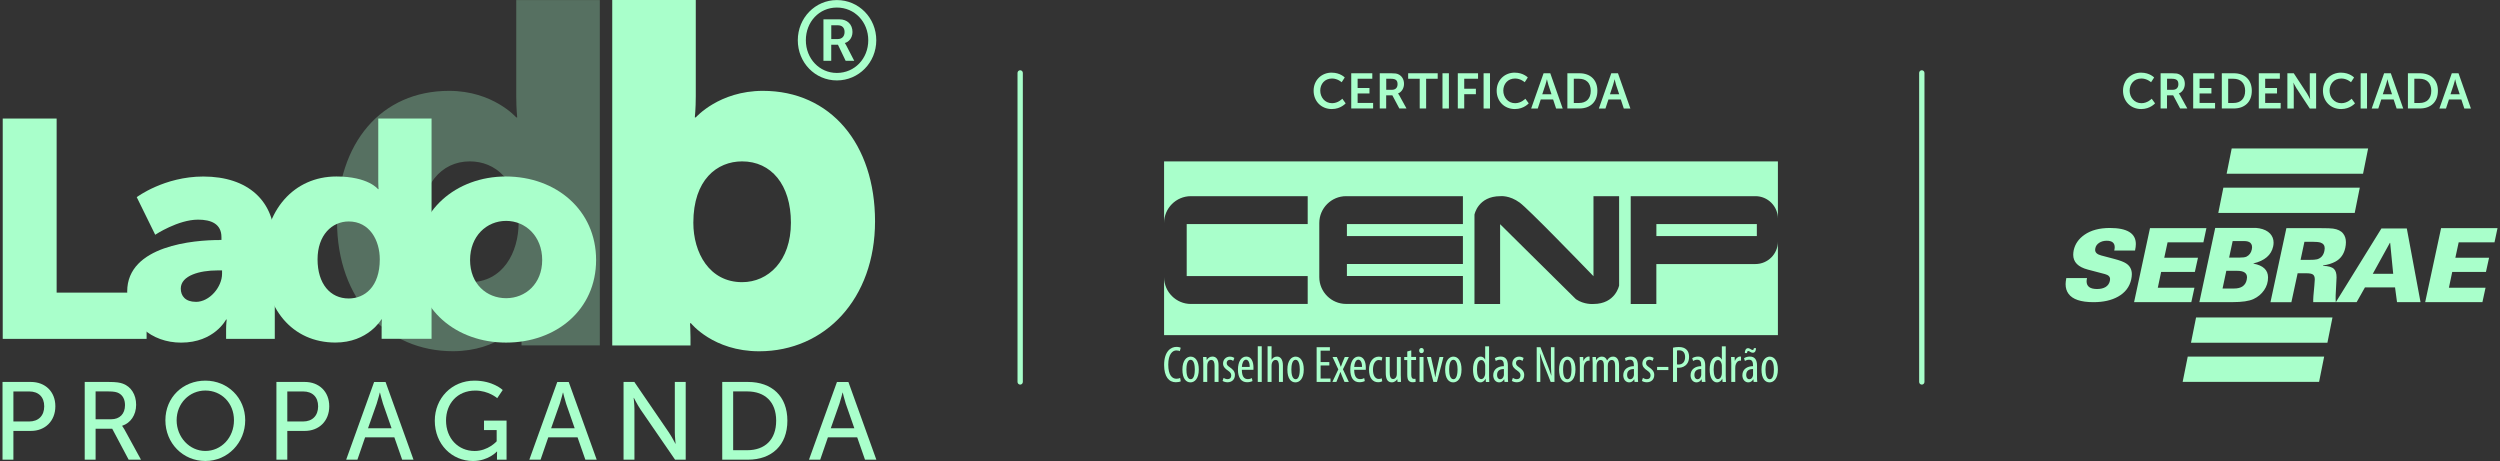
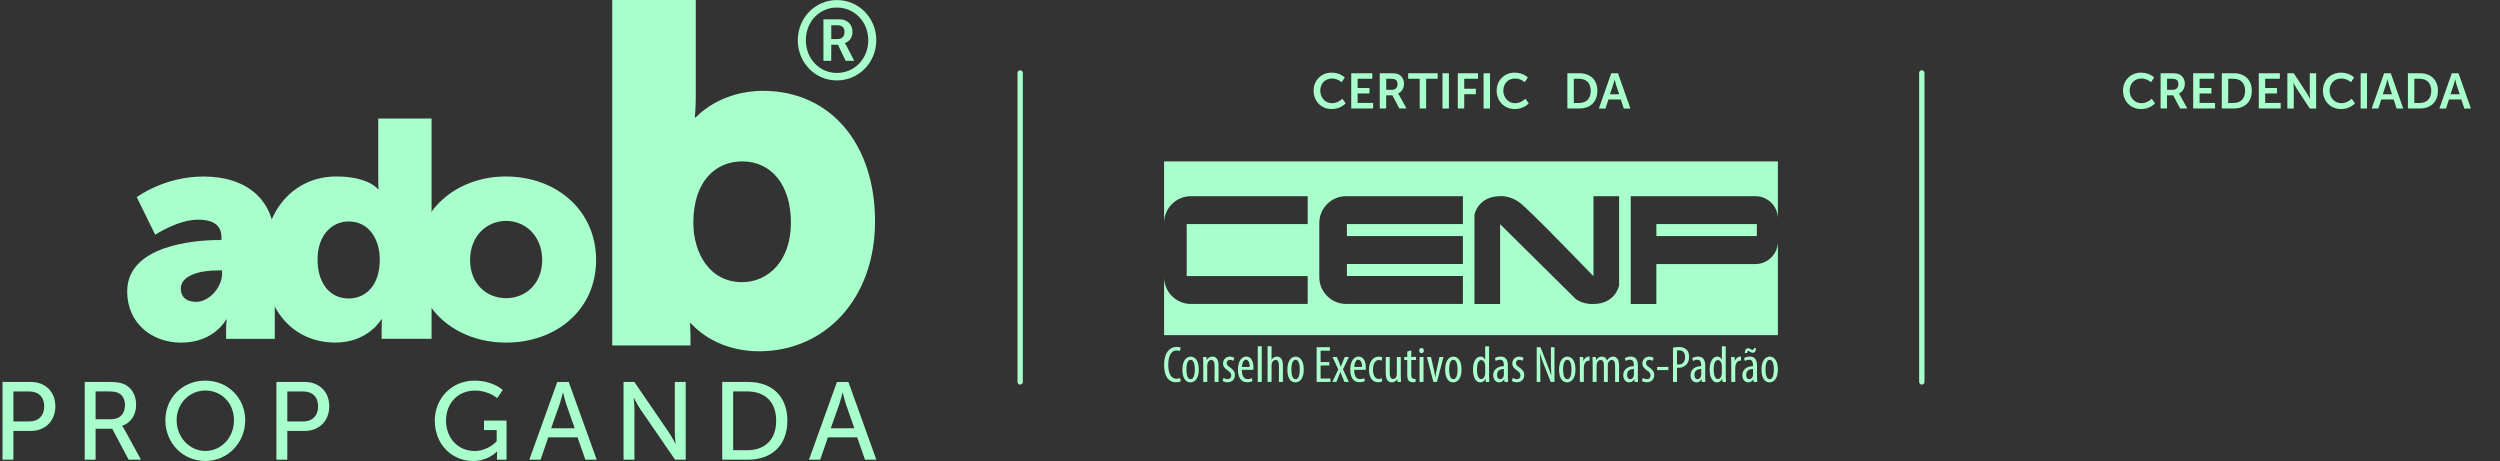
<svg xmlns="http://www.w3.org/2000/svg" id="Layer_1" viewBox="0 0 705 130">
  <rect x="0" y="0" width="705" height="130" fill="#333333" stroke="none" />
  <defs>
    <style>      .cls-1 {        opacity: .3;      }      .cls-2, .cls-3 {        fill: #a9ffcb;      }      .cls-3 {        fill-rule: evenodd;      }    </style>
  </defs>
  <g>
    <g class="cls-1">
-       <path class="cls-2" d="M169.14,97.41h-22.07v-2.32c0-2.18.14-3.95.14-3.95h-.27s-6.27,7.9-19.21,7.9c-18.66,0-32.69-14.44-32.69-36.64s12.53-36.78,31.6-36.78c12.4,0,18.94,7.49,18.94,7.49h.27s-.27-2.45-.27-5.99V.01h23.57v97.4ZM146.25,62.81c0-12.12-6.68-17.3-13.76-17.3-8.17,0-13.76,6.81-13.76,17.3s6.4,16.76,13.76,16.76c9.26,0,13.76-8.31,13.76-16.76" />
-     </g>
-     <polygon class="cls-2" points=".77 33.43 15.97 33.43 15.97 82.52 41.34 82.52 41.34 95.56 .77 95.56 .77 33.43" />
+       </g>
    <path class="cls-2" d="M61.84,67.67h.61v-.78c0-3.74-2.87-4.95-6.6-4.95-5.65,0-12.08,4.26-12.08,4.26l-5.21-10.6s7.73-5.82,18.77-5.82c12.6,0,20.16,6.86,20.16,18.25v27.54h-13.73v-2.69c0-1.48.17-2.78.17-2.78h-.17s-3.3,6.52-12.68,6.52c-8.34,0-15.21-5.56-15.21-14.42,0-13.03,19.03-14.51,25.98-14.51M55.24,85.13c3.91,0,7.38-4.26,7.38-7.91v-.96h-1.39c-4.78,0-10.25,1.39-10.25,5.12,0,2.09,1.3,3.74,4.26,3.74" />
    <path class="cls-2" d="M94.86,49.77c9.04,0,11.73,3.56,11.73,3.56h.17s-.09-.87-.09-2v-17.9h15.03v62.12h-14.08v-2.95c0-1.39.09-2.52.09-2.52h-.17s-3.74,6.52-12.95,6.52c-12.16,0-20.16-9.56-20.16-23.46s8.52-23.37,20.42-23.37M98.33,84.17c4.52,0,8.77-3.3,8.77-11.03,0-5.39-2.87-10.69-8.77-10.69-4.69,0-8.78,3.82-8.78,10.69s3.56,11.03,8.78,11.03" />
    <path class="cls-2" d="M142.64,49.77c14.16,0,25.46,9.47,25.46,23.55s-11.3,23.29-25.37,23.29-25.37-9.3-25.37-23.29,11.3-23.55,25.29-23.55M142.73,84.09c5.47,0,10.17-4.08,10.17-10.77s-4.69-11.03-10.17-11.03-10.17,4.26-10.17,11.03,4.69,10.77,10.17,10.77" />
    <path class="cls-2" d="M172.64,0h23.57v27.11c0,3.54-.27,6-.27,6h.27s6.54-7.49,18.94-7.49c19.07,0,31.61,14.99,31.61,36.79s-14.03,36.65-32.7,36.65c-12.94,0-19.21-7.9-19.21-7.9h-.27s.14,1.77.14,3.95v2.32h-22.07V0ZM209.28,79.57c7.36,0,13.76-5.99,13.76-16.76s-5.59-17.3-13.76-17.3c-7.09,0-13.76,5.18-13.76,17.3,0,8.45,4.5,16.76,13.76,16.76" />
    <path class="cls-2" d="M.71,107.71h8.01c4,0,6.89,2.7,6.89,6.86s-2.89,6.95-6.89,6.95H3.78v8.1H.71v-21.91ZM8.22,118.86c2.64,0,4.25-1.64,4.25-4.28s-1.61-4.19-4.22-4.19H3.78v8.47h4.44Z" />
    <path class="cls-2" d="M23.89,107.71h6.71c2.3,0,3.26.19,4.1.5,2.24.84,3.69,3.04,3.69,5.93s-1.55,5.15-3.94,5.93v.06s.25.28.65.99l4.66,8.51h-3.48l-4.63-8.72h-4.69v8.72h-3.07v-21.91ZM31.37,118.23c2.39,0,3.88-1.52,3.88-3.97,0-1.61-.62-2.76-1.74-3.38-.59-.31-1.3-.5-3.01-.5h-3.54v7.85h4.41Z" />
    <path class="cls-2" d="M57.91,107.34c6.33,0,11.24,4.87,11.24,11.17s-4.9,11.49-11.24,11.49-11.27-5.03-11.27-11.49,4.94-11.17,11.27-11.17M57.91,127.17c4.47,0,8.07-3.73,8.07-8.66s-3.6-8.38-8.07-8.38-8.1,3.6-8.1,8.38,3.63,8.66,8.1,8.66" />
    <path class="cls-2" d="M77.95,107.71h8.01c4,0,6.89,2.7,6.89,6.86s-2.89,6.95-6.89,6.95h-4.94v8.1h-3.07v-21.91ZM85.46,118.86c2.64,0,4.25-1.64,4.25-4.28s-1.61-4.19-4.22-4.19h-4.47v8.47h4.44Z" />
-     <path class="cls-2" d="M111.22,123.33h-8.26l-2.17,6.3h-3.17l7.88-21.91h3.23l7.88,21.91h-3.2l-2.2-6.3ZM107.1,110.72s-.5,1.99-.87,3.1l-2.45,6.95h6.64l-2.42-6.95c-.37-1.12-.84-3.1-.84-3.1h-.06Z" />
    <path class="cls-2" d="M133.79,107.34c5.25,0,7.98,2.64,7.98,2.64l-1.55,2.3s-2.45-2.14-6.18-2.14c-5.15,0-8.26,3.76-8.26,8.44,0,5.09,3.48,8.6,8.07,8.6,3.79,0,6.21-2.73,6.21-2.73v-3.17h-3.57v-2.67h6.36v11.02h-2.7v-1.37c0-.47.03-.93.03-.93h-.06s-2.39,2.67-6.74,2.67c-5.9,0-10.77-4.66-10.77-11.36,0-6.33,4.78-11.3,11.18-11.3" />
    <path class="cls-2" d="M162.87,123.33h-8.26l-2.17,6.3h-3.17l7.88-21.91h3.23l7.89,21.91h-3.2l-2.2-6.3ZM158.74,110.72s-.5,1.99-.87,3.1l-2.45,6.95h6.64l-2.42-6.95c-.37-1.12-.84-3.1-.84-3.1h-.06Z" />
    <path class="cls-2" d="M175.84,107.71h3.04l9.75,14.25c.81,1.18,1.83,3.17,1.83,3.17h.06s-.22-1.96-.22-3.17v-14.25h3.07v21.91h-3.01l-9.78-14.22c-.81-1.21-1.83-3.2-1.83-3.2h-.06s.22,1.95.22,3.2v14.22h-3.07v-21.91Z" />
    <path class="cls-2" d="M203.67,107.71h7.26c6.71,0,11.11,4,11.11,10.93s-4.41,10.99-11.11,10.99h-7.26v-21.91ZM210.72,126.96c4.94,0,8.16-2.92,8.16-8.32s-3.26-8.26-8.16-8.26h-3.97v16.58h3.97Z" />
    <path class="cls-2" d="M241.73,123.33h-8.26l-2.17,6.3h-3.17l7.89-21.91h3.23l7.88,21.91h-3.2l-2.2-6.3ZM237.6,110.72s-.5,1.99-.87,3.1l-2.45,6.95h6.64l-2.42-6.95c-.37-1.12-.84-3.1-.84-3.1h-.06Z" />
    <path class="cls-2" d="M236,.02c6.18,0,11.11,5.03,11.11,11.33s-4.94,11.33-11.11,11.33-11.02-5.03-11.02-11.33S229.89.02,236,.02M236,20.57c5,0,8.85-4.03,8.85-9.22s-3.85-9.22-8.85-9.22-8.75,4.04-8.75,9.22,3.82,9.22,8.75,9.22M232.21,5.45h4.5c2.2,0,3.69,1.4,3.69,3.57,0,1.8-1.18,2.86-2.14,3.1v.06s.12.12.4.65l2.23,4.31h-2.42l-2.17-4.53h-1.89v4.53h-2.2V5.45ZM236.28,11.01c1.15,0,1.89-.75,1.89-1.99s-.74-1.89-1.89-1.89h-1.86v3.88h1.86Z" />
  </g>
  <g>
    <path class="cls-3" d="M328.27,94.51h173.1v-26.38c0,3.48-2.85,6.33-6.33,6.33h-27.95v11.26h-7.23v-30.4h35.18c3.48,0,6.33,2.85,6.33,6.33v-16.14h-173.1v17.37c0-4.16,3.4-7.56,7.56-7.56h32.94v7.87h-34.12v14.66h34.12v7.87h-32.94c-4.16,0-7.56-3.4-7.56-7.56v16.36h0ZM379.6,55.32h32.94v7.87h-32.71v3.39h32.71v7.87h-32.71v3.39h32.71v7.87h-32.94c-4.16,0-7.56-3.4-7.56-7.56v-15.27c0-4.16,3.4-7.56,7.56-7.56h0ZM495.43,63.19v3.39h-28.33v-3.39h28.33ZM449.36,77.89v-22.57h7.23v25.19s-1.02,5.21-7.24,5.21c0,0-2.59.25-4.94-1.35l-21.38-21.15v22.5h-7.23v-25.19s.96-5.21,7.32-5.21c0,0,2.53-.31,5.43,1.81,2.44,1.79,16.46,16.26,20.81,20.76Z" />
    <path class="cls-3" d="M332.78,106.59c-.23.12-.61.22-1.03.22-1.19,0-2.3-.99-2.3-3.98s1.22-4.01,2.27-4.01c.51,0,.76.1.99.2l.25-.95c-.2-.13-.63-.25-1.22-.25-1.54,0-3.46,1.24-3.46,5.1,0,3.33,1.37,4.87,3.29,4.87.61,0,1.09-.1,1.4-.26l-.17-.95h0ZM335.8,100.56c-1.21,0-2.36,1.08-2.36,3.65s1.02,3.62,2.28,3.62c1.08,0,2.34-.92,2.34-3.63,0-2.46-1.02-3.63-2.27-3.63h0ZM335.76,101.46c.99,0,1.18,1.66,1.18,2.73s-.19,2.75-1.15,2.75c-1.02,0-1.22-1.58-1.22-2.75,0-1.08.19-2.73,1.19-2.73h0ZM339.32,107.71h1.12v-4.43c0-.23.01-.45.04-.63.15-.76.6-1.15,1.06-1.15.81,0,.97.84.97,1.67v4.54h1.12v-4.73c0-1.7-.73-2.43-1.7-2.43-.74,0-1.31.39-1.61.96h-.03l-.06-.84h-.97c.01.57.06.99.06,1.82v5.22h0ZM344.74,107.39c.31.25.87.41,1.4.41,1.15,0,2.11-.68,2.11-2.09,0-.97-.64-1.61-1.45-2.14-.7-.48-.87-.74-.87-1.22,0-.45.3-.89.92-.89.36,0,.67.13.93.31l.31-.84c-.29-.17-.71-.36-1.26-.36-1.09,0-1.93.81-1.93,1.95,0,.81.49,1.41,1.41,2.01.71.48.9.84.9,1.38,0,.63-.39,1.02-1.03,1.02-.45,0-.89-.2-1.13-.36l-.28.84h0ZM353.47,104.29c.01-.17.01-.36.01-.63,0-1.6-.57-3.11-2.01-3.11s-2.37,1.42-2.37,3.71c0,2.15.87,3.53,2.56,3.53.55,0,1.15-.12,1.54-.33l-.17-.83c-.28.16-.68.28-1.16.28-.81,0-1.66-.46-1.67-2.62h3.27ZM350.21,103.47c.04-.96.42-2.04,1.15-2.04.54,0,1.08.63,1.05,2.04h-2.2ZM354.69,107.71h1.12v-10.06h-1.12v10.06h0ZM357.46,107.71h1.12v-4.55c0-.17.02-.38.04-.54.17-.74.57-1.12,1.09-1.12.76,0,.95.81.95,1.67v4.54h1.12v-4.67c0-1.77-.76-2.49-1.64-2.49-.41,0-.68.1-.95.26-.22.15-.44.36-.58.61h-.03v-3.78h-1.12v10.06h0ZM365.4,100.56c-1.21,0-2.36,1.08-2.36,3.65s1.02,3.62,2.28,3.62c1.08,0,2.34-.92,2.34-3.63,0-2.46-1.02-3.63-2.27-3.63h0ZM365.36,101.46c.99,0,1.18,1.66,1.18,2.73s-.19,2.75-1.15,2.75c-1.02,0-1.22-1.58-1.22-2.75,0-1.08.19-2.73,1.19-2.73h0ZM374.87,102.11h-2.46v-3.23h2.62v-.97h-3.74v9.8h3.91v-.97h-2.79v-3.68h2.46v-.95h0ZM375.77,100.67l1.63,3.5-1.67,3.53h1.13l.65-1.58c.16-.41.32-.78.47-1.21h.03c.17.46.31.83.47,1.21l.67,1.58h1.22l-1.66-3.56,1.67-3.47h-1.15l-.64,1.51c-.15.38-.3.79-.46,1.24h-.03c-.16-.42-.29-.83-.47-1.24l-.65-1.51h-1.21ZM385.15,104.29c.01-.17.01-.36.01-.63,0-1.6-.57-3.11-2.01-3.11s-2.37,1.42-2.37,3.71c0,2.15.87,3.53,2.56,3.53.55,0,1.15-.12,1.54-.33l-.17-.83c-.28.16-.68.28-1.16.28-.81,0-1.66-.46-1.67-2.62h3.27ZM381.89,103.47c.04-.96.42-2.04,1.15-2.04.54,0,1.08.63,1.05,2.04h-2.2ZM389.65,106.68c-.26.12-.51.19-.81.19-1.03,0-1.66-.99-1.66-2.63,0-1.38.51-2.72,1.63-2.72.36,0,.65.12.8.19l.22-.92c-.2-.12-.61-.22-.99-.22-1.76,0-2.78,1.64-2.78,3.66,0,2.33,1.03,3.56,2.57,3.56.49,0,.92-.12,1.16-.26l-.15-.86h0ZM395.03,100.67h-1.12v4.64c0,.23-.01.45-.06.64-.06.32-.35.93-1,.93-.77,0-.95-.81-.95-1.92v-4.29h-1.12v4.45c0,1.74.48,2.7,1.72,2.7.76,0,1.29-.51,1.51-.86h.03l.07.74h.97c-.01-.52-.06-1.13-.06-1.92v-5.12h0ZM396.85,99.13v1.54h-.86v.86h.86v4.07c0,.97.14,1.45.42,1.77.28.31.67.42,1.11.42.36,0,.63-.04.83-.12l-.04-.86c-.13.03-.28.04-.45.04-.41,0-.74-.25-.74-1.16v-4.17h1.35v-.86h-1.35v-1.86l-1.12.32h0ZM401.43,107.71v-7.04h-1.12v7.04h1.12ZM400.85,98.13c-.36,0-.65.29-.65.73s.28.73.64.73c.42,0,.7-.29.68-.73,0-.44-.26-.73-.67-.73h0ZM402.39,100.67l1.83,7.04h1l1.83-7.04h-1.11l-.87,3.95c-.1.54-.22,1.13-.29,1.72h-.04c-.09-.61-.2-1.24-.31-1.72l-.89-3.95h-1.16ZM409.89,100.56c-1.21,0-2.36,1.08-2.36,3.65s1.02,3.62,2.28,3.62c1.08,0,2.34-.92,2.34-3.63,0-2.46-1.02-3.63-2.27-3.63h0ZM409.85,101.46c.99,0,1.18,1.66,1.18,2.73s-.19,2.75-1.15,2.75c-1.02,0-1.22-1.58-1.22-2.75,0-1.08.19-2.73,1.19-2.73h0ZM418.82,97.65v3.75h-.03c-.28-.6-.77-.84-1.28-.84-1.09,0-2.12,1.16-2.12,3.66,0,2.31.86,3.61,2.05,3.61.74,0,1.24-.49,1.47-1h.04l.07.89h.96c-.01-.41-.06-1.21-.06-1.69v-8.37h-1.11ZM418.82,105.23c0,.17-.01.33-.04.47-.25,1.02-.73,1.21-1.08,1.21-.81,0-1.19-1.19-1.19-2.68s.32-2.7,1.25-2.7c.54,0,.97.64,1.05,1.37.01.16.01.32.01.46v1.88h0ZM425.29,107.71c-.07-.45-.07-1.06-.07-1.6v-3.04c0-1.58-.61-2.52-2.02-2.52-.7,0-1.35.25-1.64.47l.25.78c.33-.22.73-.36,1.16-.36.89,0,1.12.65,1.12,1.6v.22c-1.58.01-3,.8-3,2.56,0,1.21.73,2.01,1.67,2.01.6,0,1.09-.32,1.4-.86h.04l.07.74h1.02ZM424.11,105.5c0,.12,0,.26-.03.39-.13.7-.55,1.06-1.05,1.06-.39,0-.86-.33-.86-1.25,0-1.53,1.35-1.63,1.93-1.63v1.43h0ZM426.32,107.39c.31.25.87.41,1.4.41,1.15,0,2.11-.68,2.11-2.09,0-.97-.64-1.61-1.45-2.14-.7-.48-.87-.74-.87-1.22,0-.45.31-.89.92-.89.36,0,.67.13.93.31l.3-.84c-.29-.17-.71-.36-1.26-.36-1.09,0-1.93.81-1.93,1.95,0,.81.49,1.41,1.41,2.01.71.48.9.84.9,1.38,0,.63-.39,1.02-1.03,1.02-.45,0-.89-.2-1.13-.36l-.28.84h0ZM434.37,107.71v-3.39c0-2.09-.03-3.34-.12-4.65h.03c.35,1.22.77,2.34,1.16,3.33l1.86,4.71h1.06v-9.8h-1v3.5c0,1.7.04,2.97.13,4.51h-.03c-.33-1.06-.84-2.37-1.25-3.42l-1.8-4.59h-1.06v9.8h1.02ZM442.02,100.56c-1.21,0-2.36,1.08-2.36,3.65s1.02,3.62,2.28,3.62c1.08,0,2.34-.92,2.34-3.63,0-2.46-1.02-3.63-2.27-3.63h0ZM441.98,101.46c.99,0,1.18,1.66,1.18,2.73s-.19,2.75-1.15,2.75c-1.02,0-1.22-1.58-1.22-2.75,0-1.08.19-2.73,1.19-2.73h0ZM445.52,107.71h1.12v-3.9c0-.23.01-.45.04-.64.12-.81.64-1.47,1.35-1.47.09,0,.16,0,.23.01v-1.15c-.07,0-.15-.01-.23-.01-.65,0-1.25.55-1.48,1.22h-.03l-.06-1.1h-1c.01.52.06,1.22.06,1.82v5.22h0ZM449.14,107.71h1.1v-4.46c0-.22.01-.42.04-.61.13-.74.6-1.13,1.05-1.13.83,0,.97.81.97,1.6v4.61h1.1v-4.52c0-.23.01-.45.04-.64.16-.65.57-1.05,1.03-1.05.86,0,.99.89.99,1.8v4.41h1.11v-4.67c0-1.79-.74-2.49-1.69-2.49-.36,0-.7.09-.97.28-.26.17-.51.45-.7.8h-.03c-.26-.76-.81-1.08-1.47-1.08-.74,0-1.28.42-1.58.99h-.03l-.06-.87h-.97c.01.57.06.99.06,1.82v5.22h0ZM461.95,107.71c-.07-.45-.07-1.06-.07-1.6v-3.04c0-1.58-.61-2.52-2.02-2.52-.7,0-1.35.25-1.64.47l.25.78c.33-.22.73-.36,1.16-.36.89,0,1.12.65,1.12,1.6v.22c-1.58.01-2.99.8-2.99,2.56,0,1.21.73,2.01,1.67,2.01.6,0,1.09-.32,1.4-.86h.04l.07.74h1.02ZM460.78,105.5c0,.12,0,.26-.03.39-.13.7-.55,1.06-1.05,1.06-.39,0-.86-.33-.86-1.25,0-1.53,1.35-1.63,1.93-1.63v1.43h0ZM462.99,107.39c.3.25.87.41,1.4.41,1.15,0,2.11-.68,2.11-2.09,0-.97-.64-1.61-1.45-2.14-.7-.48-.87-.74-.87-1.22,0-.45.31-.89.92-.89.36,0,.67.13.93.31l.31-.84c-.29-.17-.71-.36-1.26-.36-1.09,0-1.93.81-1.93,1.95,0,.81.49,1.41,1.41,2.01.71.48.9.84.9,1.38,0,.63-.39,1.02-1.03,1.02-.45,0-.89-.2-1.13-.36l-.28.84h0ZM467.3,103.48v.87h3.18v-.87h-3.18ZM471.8,107.71h1.12v-4.01c.16.01.31.01.49.01.87,0,1.77-.36,2.31-1.09.38-.49.6-1.11.6-2.01,0-.84-.25-1.56-.73-2.02-.51-.51-1.26-.73-2.17-.73-.64,0-1.18.07-1.63.19v9.65h0ZM472.91,98.86c.15-.04.36-.07.63-.07,1.24,0,1.66.9,1.66,1.9,0,1.38-.74,2.11-1.85,2.11-.19,0-.3-.02-.44-.04v-3.9h0ZM480.94,107.71c-.07-.45-.07-1.06-.07-1.6v-3.04c0-1.58-.61-2.52-2.02-2.52-.7,0-1.35.25-1.64.47l.25.78c.33-.22.73-.36,1.16-.36.89,0,1.12.65,1.12,1.6v.22c-1.58.01-3,.8-3,2.56,0,1.21.73,2.01,1.67,2.01.6,0,1.09-.32,1.4-.86h.04l.07.74h1.02ZM479.76,105.5c0,.12,0,.26-.03.39-.13.7-.55,1.06-1.05,1.06-.39,0-.86-.33-.86-1.25,0-1.53,1.35-1.63,1.93-1.63v1.43h0ZM485.56,97.65v3.75h-.03c-.28-.6-.77-.84-1.28-.84-1.09,0-2.12,1.16-2.12,3.66,0,2.31.86,3.61,2.05,3.61.74,0,1.24-.49,1.47-1h.04l.07.89h.96c-.01-.41-.06-1.21-.06-1.69v-8.37h-1.11ZM485.56,105.23c0,.17-.01.33-.04.47-.25,1.02-.73,1.21-1.08,1.21-.81,0-1.19-1.19-1.19-2.68s.32-2.7,1.25-2.7c.54,0,.97.64,1.05,1.37.01.16.01.32.01.46v1.88h0ZM488.22,107.71h1.12v-3.9c0-.23.01-.45.04-.64.12-.81.64-1.47,1.35-1.47.09,0,.16,0,.23.01v-1.15c-.07,0-.15-.01-.23-.01-.65,0-1.25.55-1.48,1.22h-.03l-.06-1.1h-1c.01.52.06,1.22.06,1.82v5.22h0ZM495.55,107.71c-.07-.45-.07-1.06-.07-1.6v-3.04c0-1.58-.61-2.52-2.02-2.52-.7,0-1.35.25-1.64.47l.25.78c.33-.22.73-.36,1.16-.36.89,0,1.12.65,1.12,1.6v.22c-1.58.01-3,.8-3,2.56,0,1.21.73,2.01,1.67,2.01.6,0,1.09-.32,1.4-.86h.04l.07.74h1.02ZM494.37,105.5c0,.12,0,.26-.03.39-.13.7-.55,1.06-1.05,1.06-.39,0-.86-.33-.86-1.25,0-1.53,1.35-1.63,1.93-1.63v1.43h0ZM492.66,99.56c.03-.38.13-.58.35-.58.19,0,.35.13.55.25.19.12.45.25.71.25.63,0,.92-.51.92-1.31h-.6c-.03.42-.16.52-.36.52s-.38-.12-.58-.25c-.2-.12-.42-.25-.71-.25-.6,0-.9.6-.9,1.37h.62ZM499.1,100.56c-1.21,0-2.36,1.08-2.36,3.65s1.02,3.62,2.28,3.62c1.08,0,2.34-.92,2.34-3.63,0-2.46-1.02-3.63-2.27-3.63h0ZM499.06,101.46c.99,0,1.18,1.66,1.18,2.73s-.19,2.75-1.15,2.75c-1.02,0-1.22-1.58-1.22-2.75,0-1.08.19-2.73,1.19-2.73Z" />
  </g>
-   <path class="cls-3" d="M649.85,68.17l-1.09,5.12h2.2c1.25,0,2.07-.06,2.47-.17,1.12-.33,1.8-1.12,2.05-2.37.06-.27.09-.51.09-.72,0-.81-.39-1.35-1.17-1.62-.47-.15-1.25-.23-2.35-.23h-2.2ZM669.13,77.21h5.75l-.85-8.72h-.09l-4.81,8.72ZM627.82,76.38l-1.06,4.98h3.26c2.02,0,3.2-.82,3.55-2.45.06-.25.09-.49.09-.7,0-1.22-.92-1.84-2.76-1.84h-3.08ZM629.61,67.99l-1,4.66h2.76c1.04,0,1.74-.09,2.11-.26.82-.41,1.33-1.09,1.53-2.04.18-.82.04-1.44-.41-1.87-.35-.33-.95-.5-1.79-.5h-3.2ZM620.22,85.21l4.47-20.94h11.47c.37.03.68.07.94.11,1.35.25,2.38.76,3.08,1.51.64.7.97,1.54.97,2.53,0,.35-.04.71-.12,1.08-.53,2.43-2.38,4.02-5.55,4.78l-.03.06c2.76.5,4.14,1.81,4.14,3.9,0,1.32-.37,2.52-1.12,3.6-.74,1.08-1.74,1.91-2.98,2.49-1.24.58-3.21.87-5.91.87h-9.36ZM582.73,78.41h5.81c-.08.37-.12.67-.12.91,0,1.46.98,2.18,2.95,2.18s3.27-.76,3.61-2.27c.04-.18.06-.36.06-.53,0-.68-.48-1.15-1.45-1.41l-4.83-1.27c-2.74-.72-4.11-2.11-4.11-4.18,0-.41.05-.84.14-1.3.4-1.77,1.42-3.22,3.04-4.34,1.83-1.27,4.21-1.91,7.14-1.91,4.9,0,7.34,1.51,7.34,4.54,0,.5-.08,1.11-.23,1.83h-5.87c.1-.37.14-.68.14-.94,0-1.22-.75-1.83-2.25-1.83-.83,0-1.54.2-2.14.59-.6.4-.95.9-1.07,1.51-.04.17-.06.32-.06.47,0,.76.57,1.28,1.71,1.58l3.67.97c1.6.42,2.72.85,3.35,1.27,1.08.7,1.62,1.72,1.62,3.04,0,.44-.06.92-.17,1.44-.46,2.14-1.71,3.77-3.73,4.9-1.85,1.03-4.15,1.55-6.91,1.55-3.57,0-5.92-.79-7.06-2.38-.54-.74-.81-1.64-.81-2.71,0-.44.07-1.01.2-1.72M601.81,85.21l4.49-20.88h15.91l-.85,4h-10.1l-.94,4.35h9.51l-.88,4h-9.51l-.94,4.47h10.33l-.88,4.06h-16.14ZM683.9,85.21l4.49-20.88h15.91l-.85,4h-10.1l-.94,4.35h9.51l-.88,4h-9.51l-.94,4.47h10.33l-.88,4.06h-16.14ZM627.91,48.99h38.47l1.43-7.12h-38.47l-1.43,7.12ZM625.56,60.04h38.47l1.43-7.12h-38.47l-1.43,7.12ZM617.86,96.65h38.47l1.43-7.12h-38.47l-1.43,7.12ZM615.51,107.69h38.47l1.43-7.12h-38.47l-1.43,7.12ZM658.71,85.21l12.85-20.78h7.16l3.87,20.78h-6.63l-.56-4.17h-8.48l-2.35,4.17h-12.24c-.04-.77.07-2.34.32-4.71.08-.83.12-1.4.12-1.71,0-.64-.16-1.09-.48-1.34-.32-.26-.95-.39-1.89-.39h-2.47l-1.76,8.16h-5.9l4.49-20.88h9.8c1.68,0,2.8.04,3.35.12,1.33.19,2.28.66,2.85,1.39.53.66.79,1.48.79,2.46,0,.5-.06,1.03-.18,1.59-.39,1.79-1.32,3.09-2.79,3.88-.96.52-2.11.88-3.46,1.07l-.03.12c1.53.04,2.56.34,3.11.9.47.46.71,1.24.71,2.34,0,.37-.03.99-.09,1.88-.18,2.58-.22,4.3-.12,5.15" />
  <g>
    <path class="cls-2" d="M375.55,20.49c2.42,0,3.67,1.36,3.67,1.36l-.87,1.34s-1.13-1.05-2.71-1.05c-2.1,0-3.33,1.57-3.33,3.41s1.27,3.55,3.34,3.55c1.72,0,2.88-1.26,2.88-1.26l.95,1.3s-1.37,1.61-3.9,1.61c-3.04,0-5.14-2.25-5.14-5.18s2.18-5.09,5.11-5.09Z" />
    <path class="cls-2" d="M381.04,20.66h5.95v1.55h-4.14v2.6h3.34v1.55h-3.34v2.67h4.37v1.55h-6.17v-9.94Z" />
    <path class="cls-2" d="M389.11,20.66h3.2c1.08,0,1.57.08,2,.28.99.45,1.62,1.4,1.62,2.71,0,1.19-.63,2.29-1.68,2.71v.03s.14.14.34.49l2.04,3.71h-2.02l-1.97-3.71h-1.74v3.71h-1.81v-9.94ZM392.54,25.32c.97,0,1.57-.57,1.57-1.57s-.41-1.54-1.82-1.54h-1.37v3.11h1.62Z" />
    <path class="cls-2" d="M400.36,22.21h-3.26v-1.55h8.33v1.55h-3.26v8.38h-1.81v-8.38Z" />
    <path class="cls-2" d="M406.78,20.66h1.81v9.94h-1.81v-9.94Z" />
    <path class="cls-2" d="M411.1,20.66h5.71v1.55h-3.9v2.81h3.29v1.55h-3.29v4.02h-1.81v-9.94Z" />
    <path class="cls-2" d="M418.37,20.66h1.81v9.94h-1.81v-9.94Z" />
    <path class="cls-2" d="M427.17,20.49c2.42,0,3.67,1.36,3.67,1.36l-.87,1.34s-1.13-1.05-2.71-1.05c-2.1,0-3.33,1.57-3.33,3.41s1.27,3.55,3.34,3.55c1.72,0,2.88-1.26,2.88-1.26l.95,1.3s-1.37,1.61-3.9,1.61c-3.04,0-5.14-2.25-5.14-5.18s2.18-5.09,5.11-5.09Z" />
-     <path class="cls-2" d="M437.97,28.05h-3.48l-.84,2.55h-1.86l3.5-9.94h1.89l3.5,9.94h-1.86l-.84-2.55ZM436.22,22.38s-.22.98-.42,1.54l-.88,2.66h2.6l-.88-2.66c-.18-.56-.39-1.54-.39-1.54h-.03Z" />
    <path class="cls-2" d="M442,20.66h3.39c3.06,0,5.07,1.82,5.07,4.95s-2,4.98-5.07,4.98h-3.39v-9.94ZM445.29,29.04c2.02,0,3.3-1.19,3.3-3.43s-1.32-3.4-3.3-3.4h-1.48v6.83h1.48Z" />
    <path class="cls-2" d="M457.06,28.05h-3.48l-.84,2.55h-1.86l3.5-9.94h1.89l3.5,9.94h-1.86l-.84-2.55ZM455.31,22.38s-.22.98-.42,1.54l-.88,2.66h2.6l-.88-2.66c-.18-.56-.39-1.54-.39-1.54h-.03Z" />
  </g>
  <path class="cls-2" d="M287.69,108.46c-.41,0-.75-.34-.75-.75V20.56c0-.41.34-.75.75-.75s.75.34.75.75v87.15c0,.41-.34.75-.75.75Z" />
  <path class="cls-2" d="M541.95,108.46c-.41,0-.75-.34-.75-.75V20.56c0-.41.34-.75.75-.75s.75.34.75.75v87.15c0,.41-.34.75-.75.75Z" />
  <g>
    <path class="cls-2" d="M603.8,20.49c2.42,0,3.67,1.36,3.67,1.36l-.87,1.34s-1.13-1.05-2.71-1.05c-2.1,0-3.33,1.57-3.33,3.41s1.27,3.55,3.34,3.55c1.72,0,2.88-1.26,2.88-1.26l.95,1.3s-1.37,1.61-3.9,1.61c-3.04,0-5.14-2.25-5.14-5.18s2.18-5.09,5.11-5.09Z" />
    <path class="cls-2" d="M609.3,20.66h3.2c1.08,0,1.57.08,2,.28.99.45,1.62,1.4,1.62,2.71,0,1.19-.63,2.3-1.68,2.71v.03s.14.14.34.49l2.04,3.71h-2.02l-1.97-3.71h-1.74v3.71h-1.8v-9.94ZM612.73,25.32c.97,0,1.57-.57,1.57-1.57s-.41-1.54-1.82-1.54h-1.37v3.11h1.62Z" />
    <path class="cls-2" d="M618.47,20.66h5.95v1.55h-4.14v2.6h3.34v1.55h-3.34v2.67h4.37v1.55h-6.17v-9.94Z" />
    <path class="cls-2" d="M626.55,20.66h3.39c3.06,0,5.07,1.82,5.07,4.95s-2,4.98-5.07,4.98h-3.39v-9.94ZM629.83,29.04c2.02,0,3.3-1.19,3.3-3.43s-1.32-3.4-3.3-3.4h-1.48v6.83h1.48Z" />
    <path class="cls-2" d="M636.97,20.66h5.95v1.55h-4.14v2.6h3.34v1.55h-3.34v2.67h4.37v1.55h-6.17v-9.94Z" />
    <path class="cls-2" d="M645.04,20.66h1.8l3.76,5.74c.38.57.83,1.54.83,1.54h.03s-.1-.95-.1-1.54v-5.74h1.79v9.94h-1.79l-3.76-5.72c-.38-.57-.83-1.54-.83-1.54h-.03s.1.95.1,1.54v5.72h-1.8v-9.94Z" />
    <path class="cls-2" d="M660.18,20.49c2.42,0,3.67,1.36,3.67,1.36l-.87,1.34s-1.13-1.05-2.71-1.05c-2.1,0-3.33,1.57-3.33,3.41s1.27,3.55,3.34,3.55c1.72,0,2.88-1.26,2.88-1.26l.95,1.3s-1.37,1.61-3.9,1.61c-3.04,0-5.14-2.25-5.14-5.18s2.18-5.09,5.11-5.09Z" />
    <path class="cls-2" d="M665.7,20.66h1.8v9.94h-1.8v-9.94Z" />
    <path class="cls-2" d="M675,28.05h-3.48l-.84,2.55h-1.86l3.5-9.94h1.89l3.5,9.94h-1.86l-.84-2.55ZM673.25,22.38s-.22.98-.42,1.54l-.88,2.66h2.6l-.88-2.66c-.18-.56-.39-1.54-.39-1.54h-.03Z" />
    <path class="cls-2" d="M679.03,20.66h3.39c3.07,0,5.07,1.82,5.07,4.95s-2,4.98-5.07,4.98h-3.39v-9.94ZM682.32,29.04c2.01,0,3.3-1.19,3.3-3.43s-1.32-3.4-3.3-3.4h-1.48v6.83h1.48Z" />
    <path class="cls-2" d="M694.09,28.05h-3.48l-.84,2.55h-1.86l3.5-9.94h1.89l3.5,9.94h-1.86l-.84-2.55ZM692.34,22.38s-.22.98-.42,1.54l-.88,2.66h2.6l-.88-2.66c-.18-.56-.39-1.54-.39-1.54h-.03Z" />
  </g>
</svg>